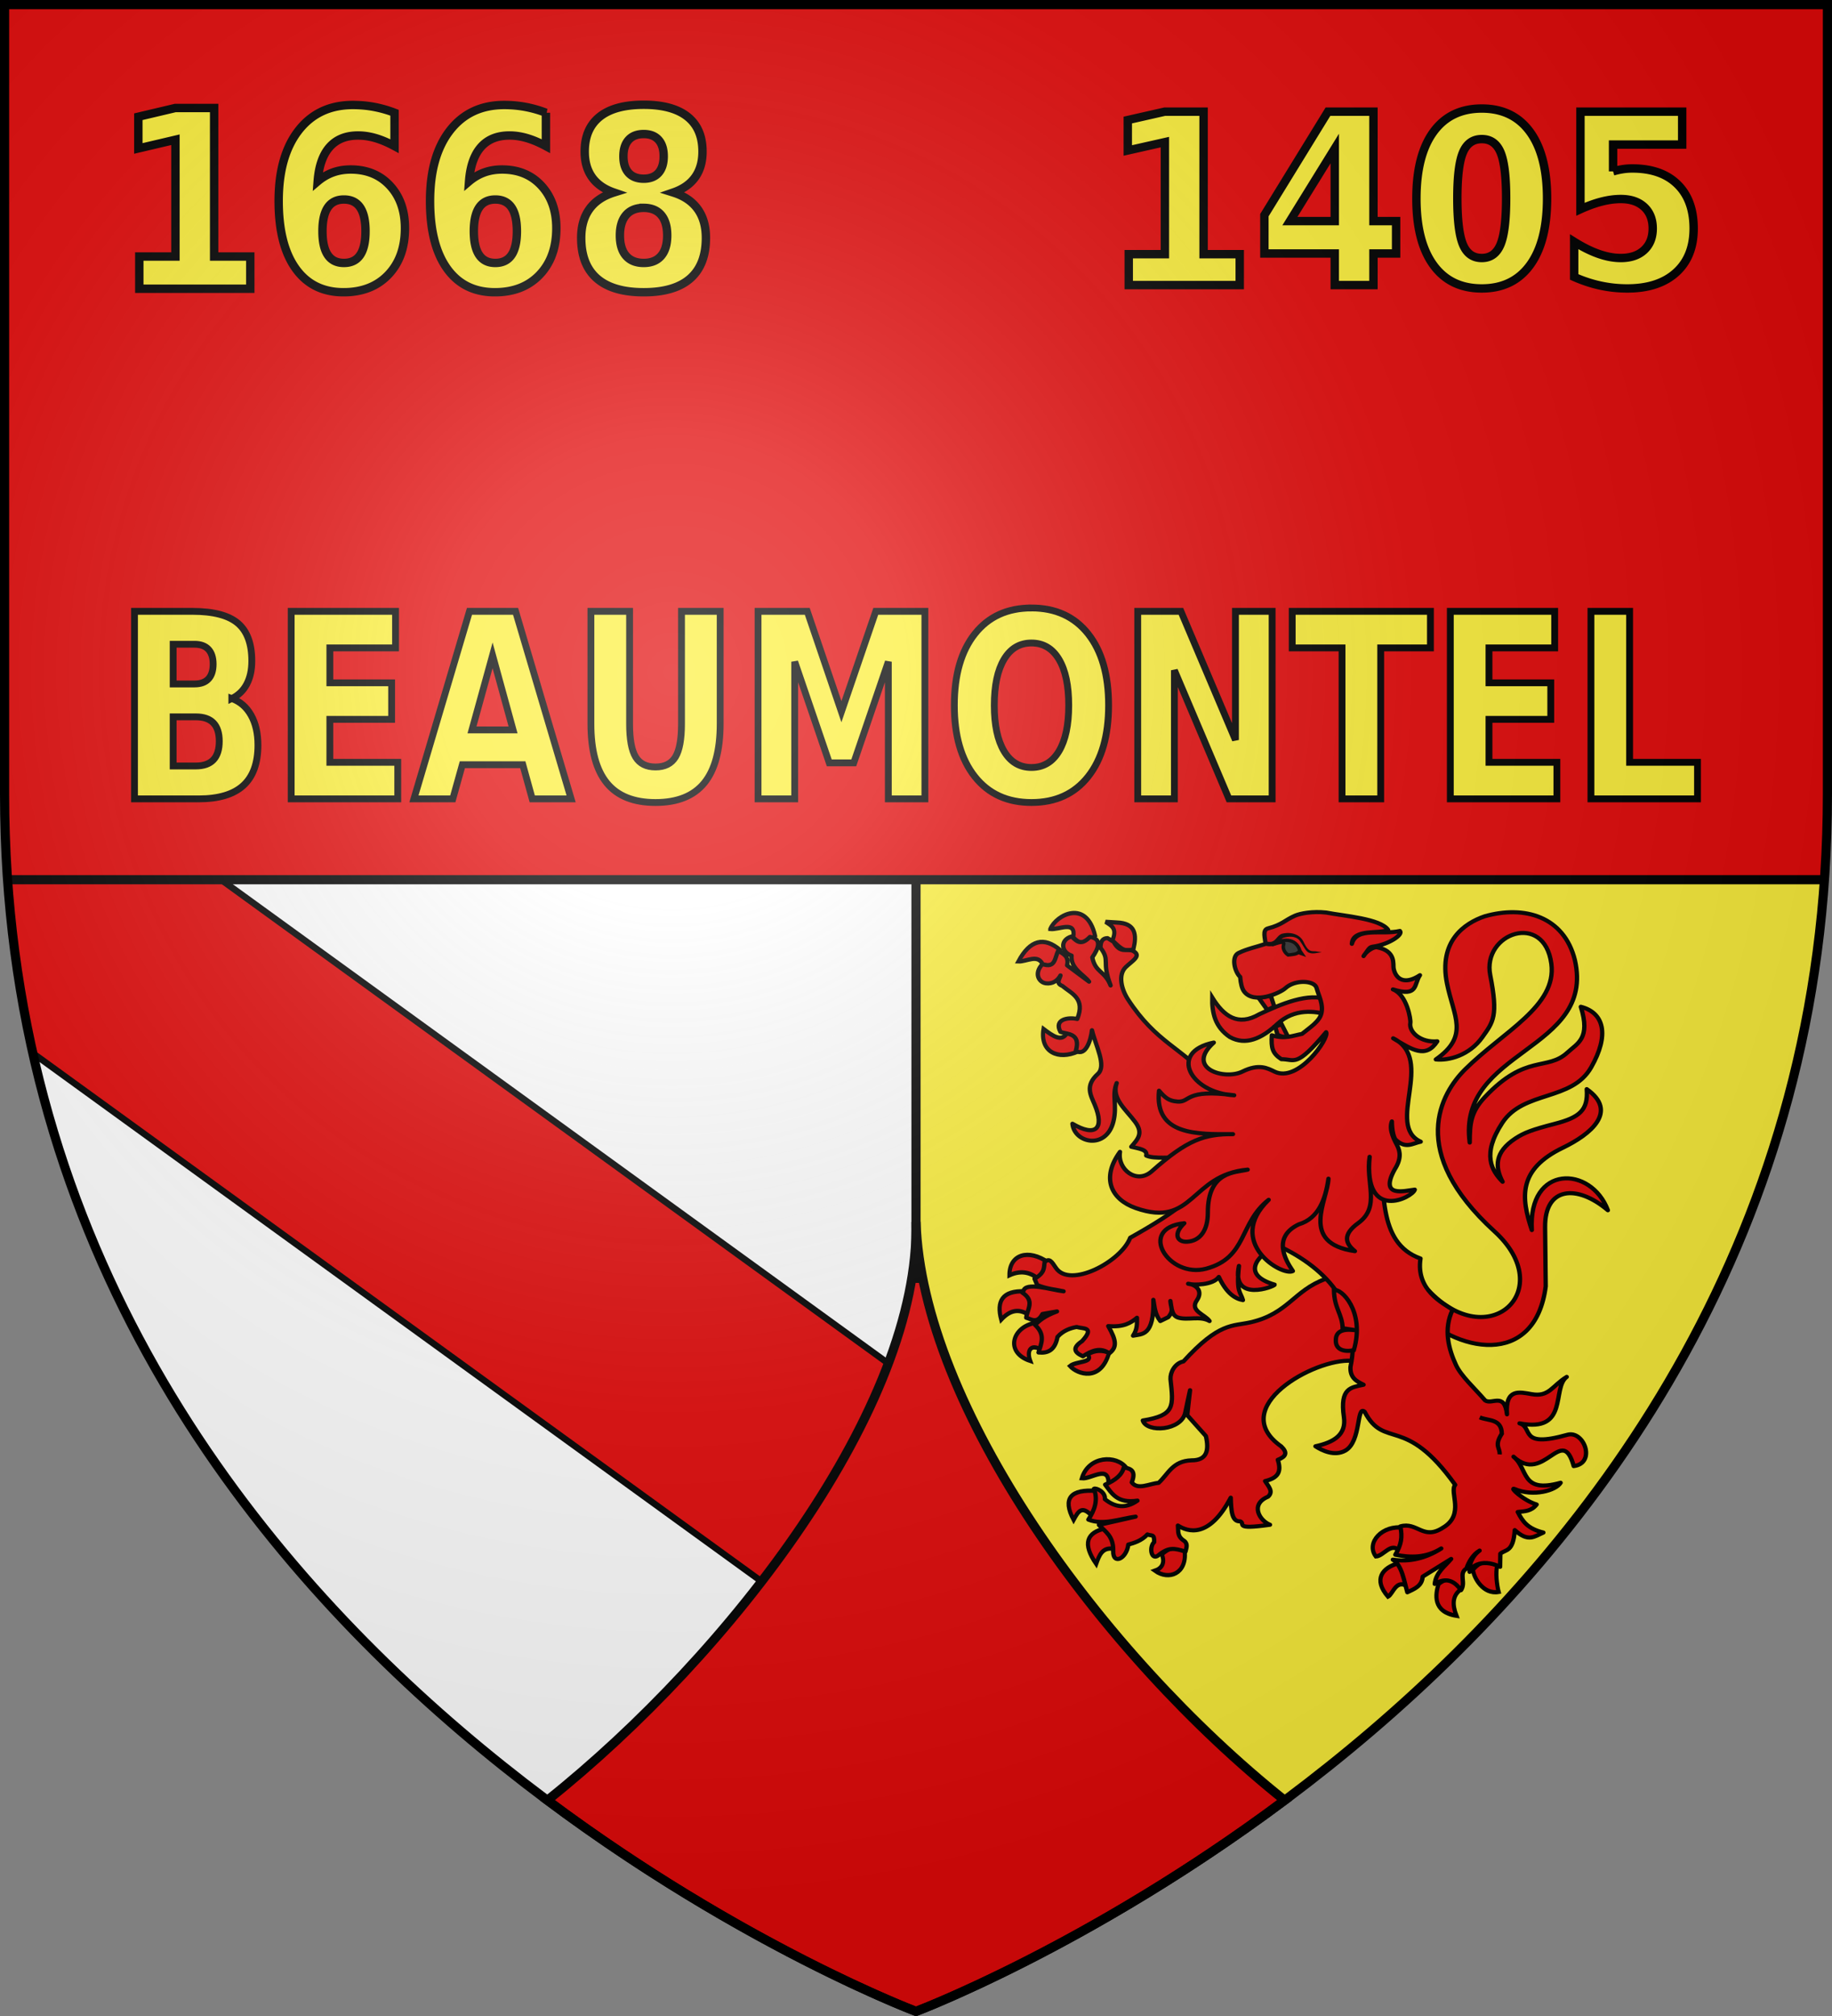
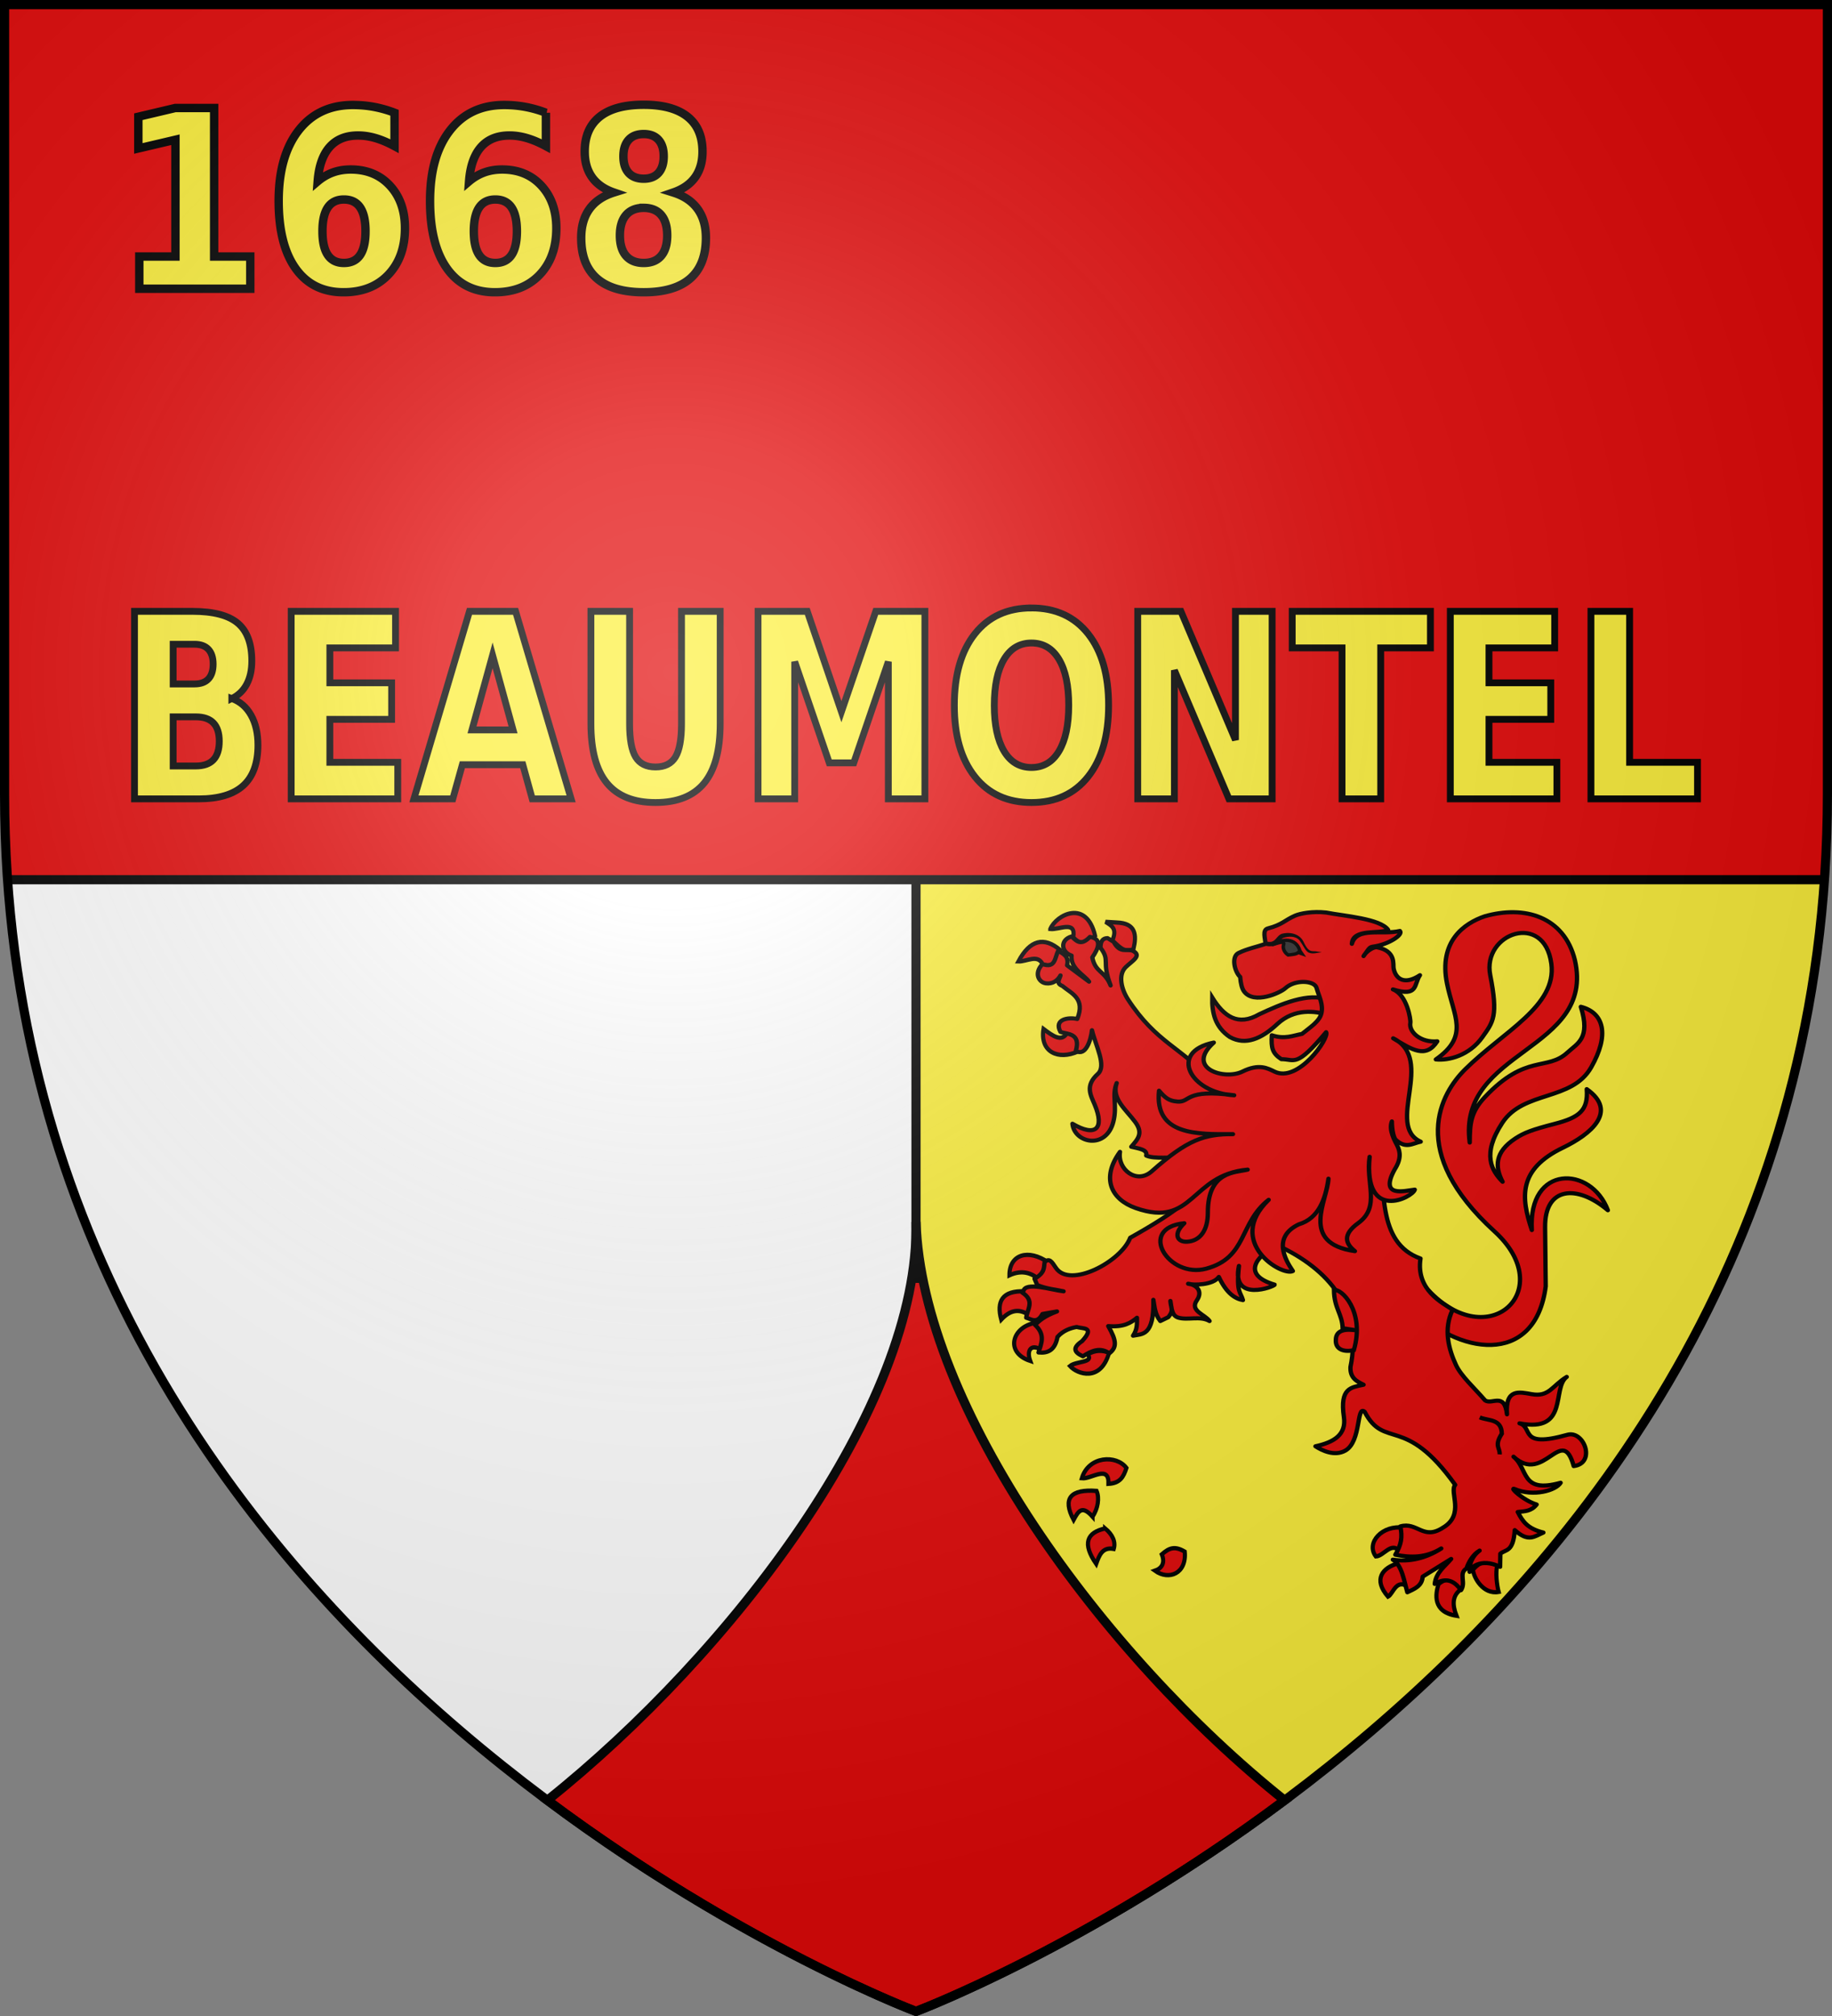
<svg xmlns="http://www.w3.org/2000/svg" xmlns:xlink="http://www.w3.org/1999/xlink" width="600" height="660" version="1.0">
  <rect width="100%" height="100%" fill="#808080" stroke="none" />
  <defs>
    <g id="b">
      <path id="a" d="M0 0v1h.5z" transform="rotate(18 3.157 -.5)" />
      <use xlink:href="#a" width="810" height="540" transform="scale(-1 1)" />
    </g>
    <g id="d">
      <use xlink:href="#b" width="810" height="540" transform="rotate(72)" />
      <use xlink:href="#b" width="810" height="540" transform="rotate(144)" />
    </g>
    <g id="h">
      <path id="g" d="M0 0v1h.5z" transform="rotate(18 3.157 -.5)" />
      <use xlink:href="#g" width="810" height="540" transform="scale(-1 1)" />
    </g>
    <g id="i">
      <use xlink:href="#h" width="810" height="540" transform="rotate(72)" />
      <use xlink:href="#h" width="810" height="540" transform="rotate(144)" />
    </g>
    <path id="k" d="M-298.5-298.5h597V-40C298.5 246.31 0 358.5 0 358.5S-298.5 246.31-298.5-40z" />
    <path id="e" d="M2.922 27.673c0-5.952 2.317-9.844 5.579-11.013 1.448-.519 3.307-.273 5.018 1.447 2.119 2.129 2.736 7.993-3.483 9.121.658-.956.619-3.081-.714-3.787-.99-.524-2.113-.253-2.676.123-.824.552-1.729 2.106-1.679 4.108z" />
    <radialGradient id="f" cx="-80" cy="-80" r="405" gradientUnits="userSpaceOnUse">
      <stop offset="0" style="stop-color:#fff;stop-opacity:.31" />
      <stop offset=".19" style="stop-color:#fff;stop-opacity:.25" />
      <stop offset=".6" style="stop-color:#6b6b6b;stop-opacity:.125" />
      <stop offset="1" style="stop-color:#000;stop-opacity:.125" />
    </radialGradient>
  </defs>
  <path d="M1.5 1.5V260c0 9.525.33 18.858.969 28C21.03 553.65 300 658.5 300 658.5V1.5z" style="fill:#fff;stroke-width:3" />
  <path d="M300 1.5v657S578.97 553.65 597.531 288c.64-9.142.969-18.475.969-28V1.5z" style="fill:#fcef3c;stroke-width:3" />
-   <path d="M2.469 288a379 379 0 0 0 8.312 56.813l239.125 173.28c17.724-23.044 31.91-47.192 41.469-71.405L72.406 288z" style="fill:#e20909;fill-opacity:1;stroke:#000;stroke-width:2.121;stroke-miterlimit:4;stroke-dasharray:none;stroke-opacity:1" />
  <path d="M0 100c1.43 60.4-60.566 141.376-120.719 189.375C-56.722 337.153 0 358.5 0 358.5s56.722-21.347 120.719-69.125C60.567 241.376 1.964 160.399 0 100z" style="fill:#e20909;stroke:#000;stroke-width:3;stroke-opacity:1" transform="translate(300 300)" />
  <path d="M0 120V-31.062" style="opacity:1;fill:none;fill-opacity:1;stroke:#000;stroke-width:3;stroke-linecap:butt;stroke-linejoin:round;stroke-miterlimit:4;stroke-dasharray:none;stroke-opacity:1" transform="translate(300 300)" />
  <path d="M1.5 1.5V260c0 9.525.33 18.858.969 28H597.53c.64-9.142.969-18.475.969-28V1.5H1.5" style="opacity:1;fill:#e20909;fill-opacity:1;stroke:none;stroke-width:2;stroke-linecap:butt;stroke-linejoin:round;stroke-miterlimit:4;stroke-dasharray:none;stroke-opacity:1" />
  <path d="M2.469 288H597.53" style="opacity:1;fill:none;fill-opacity:1;stroke:#000;stroke-width:3;stroke-linecap:butt;stroke-linejoin:round;stroke-miterlimit:4;stroke-dasharray:none;stroke-opacity:1" />
  <path d="M-236.282-76.086q2.995 0 4.54-1.645 1.546-1.645 1.546-4.852 0-3.167-1.546-4.832t-4.54-1.666h-7.007v12.995zm.428 26.852q3.816 0 5.74-2.015t1.925-6.086q0-3.99-1.908-5.983-1.908-1.995-5.757-1.995h-7.435v16.079zm11.777-22.082q4.08 1.48 6.316 5.469 2.237 3.988 2.237 9.787 0 8.882-4.803 13.24-4.803 4.36-14.606 4.36h-21.021v-61.394h19.014q10.231 0 14.82 3.865t4.59 12.378q0 4.481-1.678 7.628-1.679 3.145-4.869 4.667zm19.442-28.538h34.18v11.966h-21.515v11.432h20.232v11.966h-20.232v14.063h22.239v11.966h-34.904zm75.86 50.209h-19.804l-3.125 11.184h-12.731l18.192-61.393h15.1l18.192 61.393h-12.732zm-16.646-11.391h13.455l-6.71-24.426zm38.95-38.818h12.666v36.803q0 7.607 1.99 10.877 1.99 3.269 6.497 3.269 4.54 0 6.53-3.27 1.99-3.268 1.99-10.876v-36.803h12.665v36.803q0 13.035-5.23 19.41-5.231 6.373-15.955 6.373-10.692 0-15.922-6.374t-5.23-19.409zm54.74 0h16.12L-24.426-67l11.25-32.855H2.912v61.393H-9.063v-44.904L-20.38-50.262h-8.027l-11.316-33.103v44.904H-51.73zm89.546 10.362q-5.79 0-8.981 5.346t-3.191 15.05q0 9.664 3.19 15.01 3.192 5.345 8.982 5.345 5.823 0 9.013-5.346 3.191-5.344 3.191-15.009 0-9.704-3.19-15.05-3.192-5.346-9.014-5.346zm0-11.473q11.843 0 18.554 8.471t6.71 23.398q0 14.886-6.71 23.357-6.712 8.47-18.554 8.471-11.81 0-18.538-8.471T12.55-69.096q0-14.926 6.727-23.398 6.727-8.47 18.538-8.47zm34.805 1.11h14.145l17.863 42.109v-42.108h12.008v61.393H102.49L84.627-80.568v42.107H72.62zm50.595 0h45.266v11.967h-16.284v49.427h-12.665v-49.427h-16.317zm51.78 0h34.18v11.967H187.66v11.432h20.231v11.966H187.66v14.063h22.238v11.966h-34.904zm46.055 0h12.665v49.428h22.239v11.966H221.05z" style="font-size:67.373px;font-style:normal;font-variant:normal;font-weight:700;font-stretch:normal;text-align:start;line-height:125%;writing-mode:lr-tb;text-anchor:start;fill:#fcef3c;fill-opacity:1;stroke:#000;stroke-width:2.236;stroke-linecap:butt;stroke-linejoin:miter;stroke-miterlimit:4;stroke-opacity:1;font-family:Bitstream Vera Sans" transform="translate(300 300)" />
  <path d="M-254.378-216.017h11.838v-38.237l-12.151 2.853v-10.382l12.081-2.853h12.743v48.62h11.838v10.54h-36.349zm67.022-18.663q-3.517 0-5.275 2.596t-1.758 7.786 1.758 7.786 5.275 2.595q3.55 0 5.31-2.595 1.757-2.596 1.758-7.786 0-5.19-1.759-7.786t-5.31-2.596zm16.572-28.41v10.936q-3.307-1.783-6.232-2.635t-5.71-.852q-5.988 0-9.33 3.784-3.343 3.785-3.9 11.234 2.298-1.942 4.979-2.913t5.85-.97q7.972 0 12.864 5.31 4.89 5.309 4.891 13.907 0 9.51-5.466 15.236-5.466 5.725-14.657 5.725-10.132 0-15.685-7.786t-5.553-22.09q0-14.661 6.493-23.042 6.494-8.38 17.808-8.38 3.586 0 6.964.634a38.5 38.5 0 0 1 6.684 1.902zm33.006 28.41q-3.516 0-5.274 2.596-1.76 2.595-1.759 7.786 0 5.19 1.759 7.786t5.274 2.595q3.552 0 5.31-2.595t1.758-7.786-1.758-7.786-5.31-2.596zm16.573-28.41v10.936q-3.308-1.783-6.232-2.635t-5.71-.852q-5.989 0-9.33 3.784-3.344 3.785-3.9 11.234 2.298-1.942 4.978-2.913 2.681-.97 5.85-.97 7.972 0 12.864 5.31t4.892 13.907q0 9.51-5.466 15.236-5.466 5.725-14.658 5.725-10.132 0-15.685-7.786t-5.553-22.09q0-14.661 6.493-23.042 6.494-8.38 17.809-8.38 3.586 0 6.963.634a38.5 38.5 0 0 1 6.685 1.902zm32.031 31.144q-3.76 0-5.78 2.338-2.019 2.337-2.019 6.697 0 4.358 2.02 6.676t5.779 2.318q3.726 0 5.71-2.318t1.984-6.676q0-4.399-1.984-6.717t-5.71-2.318zm-9.783-5.032q-4.735-1.624-7.138-4.993-2.402-3.368-2.402-8.4 0-7.488 4.909-11.412 4.909-3.922 14.414-3.922 9.436 0 14.344 3.903 4.91 3.903 4.91 11.431 0 5.032-2.42 8.4t-7.155 4.993q5.292 1.665 7.99 5.409 2.7 3.744 2.699 9.45 0 8.797-5.136 13.294-5.134 4.497-15.232 4.497-10.131 0-15.302-4.497-5.17-4.498-5.17-13.294 0-5.706 2.698-9.45 2.7-3.745 7.99-5.409zm3.133-11.847q0 3.526 1.723 5.428 1.725 1.902 4.927 1.902 3.133 0 4.84-1.902 1.705-1.901 1.705-5.429 0-3.525-1.706-5.408-1.706-1.882-4.839-1.882-3.203 0-4.927 1.902-1.722 1.902-1.723 5.388z" style="font-size:55.322px;font-style:normal;font-variant:normal;font-weight:700;font-stretch:normal;text-align:start;line-height:125%;writing-mode:lr-tb;text-anchor:start;fill:#fcef3c;fill-opacity:1;stroke:#000;stroke-width:2.75;stroke-linecap:butt;stroke-linejoin:miter;stroke-miterlimit:4;stroke-opacity:1;font-family:Bitstream Vera Sans" transform="translate(300 300)" />
-   <path d="M69.677-216.785h11.837v-36.691l-12.15 2.738v-9.962l12.08-2.738h12.744v46.653h11.837v10.114H69.677zm67.474-34.6-14.693 23.764h14.693zm-2.228-12.053h14.901v35.817h7.416v10.608h-7.416v10.342h-12.673v-10.342h-23.048v-12.547zm58.352 28.326q0-10.645-1.828-15-1.828-4.351-6.145-4.353-4.317 0-6.163 4.354-1.845 4.353-1.845 15 0 10.76 1.845 15.17t6.163 4.41q4.282 0 6.128-4.41 1.845-4.41 1.845-15.17zm13.404.114q0 14.107-5.57 21.768-5.571 7.66-15.807 7.661-10.271 0-15.841-7.661-5.571-7.661-5.571-21.768 0-14.143 5.57-21.805 5.571-7.66 15.842-7.661 10.236 0 15.807 7.661 5.57 7.662 5.57 21.805zm10.933-28.44h33.319v10.76H228.3v8.783a24 24 0 0 1 3.08-.703 20.4 20.4 0 0 1 3.22-.247q9.507 0 14.798 5.19t5.292 14.467q0 9.202-5.762 14.41-5.763 5.21-15.998 5.21a41.6 41.6 0 0 1-8.757-.932q-4.335-.932-8.617-2.833v-11.52q4.248 2.661 8.06 3.992t7.19 1.33q4.874 0 7.677-2.604t2.803-7.053q0-4.486-2.803-7.072-2.804-2.585-7.677-2.585-2.89 0-6.163.817-3.272.818-7.032 2.528z" style="font-size:54.192px;font-style:normal;font-variant:normal;font-weight:700;font-stretch:normal;text-align:start;line-height:125%;writing-mode:lr-tb;text-anchor:start;fill:#fcef3c;fill-opacity:1;stroke:#000;stroke-width:2.75;stroke-linecap:butt;stroke-linejoin:miter;stroke-miterlimit:4;stroke-opacity:1;font-family:Bitstream Vera Sans" transform="translate(300 300)" />
  <path d="M973.356 397.031c42.37 47.837 90.778.128 46.293-42.429-60.99-58.347-36.898-100.976-20.433-118.147 26.453-27.586 63.76-46.112 59.864-76.988-4.845-38.394-48.126-22.287-42.417 8.214 5.618 30.017 2.113 34.093-5.475 45.314-8.986 13.288-23.234 17.198-32.259 16.19 23.468-17.26 12.38-31.161 7.748-55.33-5.918-30.874 11.978-43.952 26.125-49.02 27.405-8.247 55.123-.016 62.618 31.95 14.317 66.57-81.786 64.992-72.976 133.018.063-13.874.64-22.17 10.614-33.29 28.45-31.717 43.076-18.643 57.228-32.4 6.92-6.726 16.158-10.208 9.24-33.33 16.165 4.322 19.99 20.553 7.172 44.19-13.476 24.85-46.828 16.768-61.623 40.426-14.498 23.184-7.3 35.013.178 42.99-5.366-10.763-5.68-21.558 8.912-31.622 6.124-4.225 11.833-6.438 27.174-10.608 17.284-4.698 23.387-9.861 22.298-25.313 22.064 16.326 2.683 32.961-16.566 42.725-31.086 15.769-29.146 36.063-21.538 60.034-2.723-48.064 41.119-47.132 52.76-14.455-21.332-18.998-43.864-17.27-43.559 12.35l.444 43.094c-7.36 59.843-62.516 48.917-91.789 15.836" style="fill:#e20909;fill-opacity:1;stroke:#000;stroke-width:3;stroke-linejoin:round;stroke-miterlimit:4;stroke-dasharray:none;stroke-opacity:1" transform="matrix(.472 0 0 .449 8.197 243.934)" />
  <path d="M823.769 184.051c-.2 11.145 1.896 21.468 12.259 28.835 10.864 6.299 21.942 1.318 33.091-9.703 11.785-11.336 25.96-9.347 34.91-6.537 1.474-5.241-.334-7.372.067-10.882-13.38-5.784-32.862 3.193-47.692 10.479-14.849 9.024-24.58 1.463-32.635-12.192z" style="fill:#e20909;fill-opacity:1;stroke:#000;stroke-width:3;stroke-miterlimit:4;stroke-dasharray:none;stroke-opacity:1" transform="matrix(.472 0 0 .449 8.197 243.934)" />
  <g style="fill:#e20909;stroke:#000;stroke-width:2.954;stroke-opacity:1">
    <path d="M862.664 472.577c-7.188-9.211-27.082-8.293-31.832 7.086 6.816.68 19.456-9.608 19.006 3.82 8.305-.468 10.708-4.693 12.826-10.906z" style="fill:#e20909;fill-opacity:1;stroke:#000;stroke-width:2.954;stroke-linejoin:miter;stroke-miterlimit:4;stroke-dasharray:none;stroke-opacity:1" transform="matrix(.459 0 0 .477 -27.035 255.16)" />
    <path d="M838.453 505.987c-7.478-8.031-10.06-3.885-13.504 2.243-8.187-14.961-2.04-21.175 16.37-19.903 2.197 4.713 1.025 12.246-2.866 17.66zM847.459 514.084c-13.091 2.806-16.482 10.313-6.395 24.351 2.187-5.864 4.356-11.75 12.534-10.302 1.483-4.79-.707-9.68-6.14-14.05zM887.874 531.88c2.56 5.972-.09 9.655-4.86 11.238 9.901 6.854 22.754 1.966 21.23-13.112-7.109-4.021-11.075-2.607-16.37 1.873z" style="fill:#e20909;fill-opacity:1;stroke:#000;stroke-width:2.954;stroke-miterlimit:4;stroke-dasharray:none;stroke-opacity:1" transform="matrix(.459 0 0 .477 -27.035 255.16)" />
  </g>
-   <path d="M902.195 389.296c-21.876 8.405-25.737 25.267-51.771 31.54-12.595 3.033-21.761-.203-46.594 28.514-6.256 1.476-9.233 8.194-9.004 12.917 1.983 19.86 3.315 26.379-19.222 30.177 2.745 9.163 27.102 7.553 29.512-6.056.377-2.127 3.268-16.022 3.268-16.022l-1.973 18.182 12.95 15.239c2.355 10.512.694 17.756-9.923 17.714-13.285.43-16.216 10.078-22.865 16.417-6.383.543-14.494 5.494-18.623-.366 3.424-9.072-1.4-10.125-5.537-10.867-1.233 5.499-6.024 9.47-12.943 12.53 4.723 6.417 8.308 13.88 22.434 11.664-8.686 6.404-16.04 4.5-22.627-1.077.627-5.36-6.34-8.522-7.572-7.563 2.984 8.44.405 15.643-3.883 22.466 10.3 4.324 21.751-.579 32.788-2.16l-25.454 6.048c4.372 4.916 10.141 7.965 9.923 19.01-.349 10.403 9.243 5.786 10.466-4.694 3.85-1.125 9.169-2.682 13.262-7.403 2.617 1.318 4.965-.799 4.674 5.616-3.613 3.457-2.12 13.416 2.668 9.827 7.298-6.304 10.98-5.525 19.087-2.914.418-2.304 1.895-5.421-.799-7.726-5.255-3.515-4.025-6.97-4.49-11.284 6.615 4.402 21.47 10.087 36.671-20.306.291 9.614.706 17.6 6.524 17.251 4.068 1.593-5.126 6.3 20.71 2.496-7.236-2.96-14.093-14.905-1.356-20.45 4-3.798.23-7.596-2.037-11.394 8.65-2.234 11.665-6.35 8.812-15.495 5.693-2.381 6.993-5.143 2.34-9.827-38.152-28.308 23.167-64.233 48.704-62.382l21.572-13.826L928.08 388z" style="fill:#e20909;fill-opacity:1;stroke:#000;stroke-width:3;stroke-linejoin:round;stroke-miterlimit:4;stroke-dasharray:none;stroke-opacity:1" transform="matrix(.472 0 0 .449 8.197 243.934)" />
  <g style="fill:#e20909;stroke:#000;stroke-width:2.954;stroke-opacity:1">
    <path d="M799.626 342.685c-5.852-4.625-12.566-5.83-20.464-2.342-.056-14.538 13.622-18.222 27.626-8.897-1.412 4.639-3.066 9.057-7.162 11.239zM773.28 370.783c-3.419-12.474.547-20.053 16.881-19.435 2.937 3.872 7.292 6.562 3.07 16.391-7.79-5.24-14.203-2.924-19.952 3.044zM798.09 372.89c4.946 6.322 8.193 12.644 4.35 18.967-8.001-5.031-11.16.056-8.442 7.258-18.46-5.81-12.894-23.612 4.093-26.225zM834.925 394.666c5.494-3.163 10.533-2.989 15.347-1.17-5.978 20.376-22.706 14.734-27.881 9.132 4.344-3.472 17.501-2.217 12.534-7.962z" style="fill:#e20909;fill-opacity:1;stroke:#000;stroke-width:2.954;stroke-miterlimit:4;stroke-dasharray:none;stroke-opacity:1" transform="matrix(.459 0 0 .477 -27.035 255.16)" />
  </g>
  <g style="fill:#e20909;stroke:#000;stroke-width:2.954;stroke-opacity:1">
    <path d="M828.018 186.74c-13.82 6.043-27.245.561-24.555-15.454 6.568 4.735 12.686 9.137 16.626 3.044 5.688.234 9.047 3.454 7.93 12.41zM802.95 127.031c-3.537-7.426-11.437-1.875-17.393-2.107 8.263-14.803 18.254-17.275 29.928-7.727-2.034 6.026-3.863 12.314-12.534 9.834zM808.322 102.68c6.403.636 18.51-6.186 16.371 5.62 4.844 5.575 10.078 4.72 15.603-.937-6.06-25.406-27.664-14.525-31.974-4.683zM852.574 110.64c3.55-8.067-.098-10.077-4.86-12.877l7.93.468c13.867.447 14.36 8.545 12.022 18.264-7.023 3.063-10.621-2.492-15.092-5.854z" style="fill:#e20909;fill-opacity:1;stroke:#000;stroke-width:2.954;stroke-miterlimit:4;stroke-dasharray:none;stroke-opacity:1" transform="matrix(.459 0 0 .477 -27.035 255.16)" />
  </g>
  <g style="fill:#e20909;stroke:#000;stroke-width:2.954;stroke-opacity:1">
    <path d="M1060.277 513.615c3.647 6.117 1 11.122-2.813 15.923-6.094-6.431-11.19 3.576-16.883 3.746-7.364-9.437 4.845-21.822 19.696-19.669zM1063.603 554.123c.897-4.801 1.242-9.466-6.907-16.156-11.329 3.055-18.268 10.955-7.418 22.947 3.764-1.828 5.655-12.549 14.324-6.79zM1085.345 552.25c7.949-6.469 14.594-1.902 15.859 3.747-5.95 4.148-6.17 10.254-3.07 18.03-17.188-2.611-15.061-14.877-12.79-21.777zM1127.295 539.138c-1.437 5.246-.349 13.895.941 18.517-11.056 1.957-17.877-9.844-18.335-15.24 4.608-5.116 8.694-6.899 17.394-3.277z" style="fill:#e20909;fill-opacity:1;stroke:#000;stroke-width:2.954;stroke-miterlimit:4;stroke-dasharray:none;stroke-opacity:1" transform="matrix(.459 0 0 .477 -27.035 255.16)" />
  </g>
  <path d="M726.137 139.518c-8.187 2.54-7.158 11.524.043 13.929-.834 9.593 8.557 13.883 12.142 19.05l-15.24-11.9c1.456-7.059-2.956-8.25-6.112-10.69-2.492 4.688-1.77 13.276-10.977 9.746-6.135 6.782-2.533 13.407 2.414 14.053 4.283.56 7.937-1.644 10.072-5.78-.543 2.682-3.45 5.7 1.245 7.631 6.536 5.733 16.17 9.145 10.374 24.14-6.124-1.431-16.37.057-11.619 9.445 4.782 1.746 14.182.686 10.676 13.75 6.73 4.474 10.393-7.658 11.18-15.007 2.64 11.526 10.247 25.967 4.098 31.819-9.138 8.696-5 15.45-2.15 22.628 6.784 17.089.838 23.807-15.5 13.738 1.275 14.251 23.502 19.231 28.425-1.622 2.8-11.859-1.248-19.07 2.288-28.045-3.827 11.254 6.517 19.442 12.854 28.434 5.898 8.37 1.563 12.658-2.754 18.02 5.073 1.329 11.495 1.99 10.374 6.422 5.7 2.758 17.696.77 23.46 1.791l4.577 31.158c-9.048 8.504-24.126 18.13-39.137 26.965-6.42 17.65-41.926 37.09-51.554 21.999-3.05-4.781-4.508-7.329-7.814-4.318-.738 3.895.608 7.578-7.017 12.24l1.849 4.57c6.775 2.879 12.24 3.137 18.296 4.572-8.833-1.048-26.597-7.294-27.926-.017l-.744.923c9.02 6.11 3.368 12.25 2.753 18.36 3.763 1.111 7.517 4.587 11.28-2.758l10.072-1.85c-9.579 3.82-11.939 6.743-15.278 9.784 7.5 7.279 4.338 13.677 2.452 20.173 6.606.688 11.39-1.66 13.199-11.382 3.966-4.759 9.393-6.52 13.358-7.242 4.112 1.51 12.957-.353 3.66 10.35-7.238 5.064-5.114 8.4.603 11.032 6.102-4.266 12.195-6.772 18.296-2.154 5.398-4.346 5.075-9.232-.725-19.87 10.732.932 15.55-2.242 19.927-6.083-.009 4.152.423 8.173-2.716 13.109 6.09-1.403 14.683.686 14.08-26.172.936 5.16.998 10.32 4.82 15.48l5.564-2.83c4.054-5.194 1.737-6.633 1.452-11.827.886 4.82.662 10.659 5.508 12.178 6.531 2.048 15.05-1.534 21.653 2.48-3.105-4.783-13.89-7.383-8.864-15.01 4.711-7.15-.847-11.724-5.993-12.2 3.54 1.145 17.238 1.165 21.298-4.962 5.39 12.07 11.332 15.907 16.721 16.91-1.514-5.97-4.75-5.157-2.753-24.95-5.577 27.266 25.035 14.926 24.746 13.654-22.777-7.048-13.429-20.384 1.585-28.824 36.758 17.739 59.253 47.069 51.04 88.89-.338 8.065 4.379 10.476 9.092 12.92-8.395 2.01-16.659 1.9-13.656 23.574 1.764 12.74-6.727 18.343-19.73 21.306 4.527 3.084 13.226 7.574 20.683 3.177 11.298-6.661 7.647-33.639 13.457-28.299 13.919 27.815 27.793 1.728 62.82 53.229-4.242 5.346 6.898 21.67-8.46 31.204-13.776 9.482-17.793-4.45-29.613-.907 1.571 7.863.698 13.376-3.47 20.664 10.63 2.188 21.245 2.389 31.876-4.57-10.44 7.087-22.27 10.108-33.612 8.16 6.316 3.89 7.862 15.76 10.072 23.8 4.866-2.479 10.213-4.485 10.638-11.41l19.768-12.92c-4.488 5.59-10.617 10.002-11.393 18.247 7.899-5.07 13.626-2.308 18.22 4.533 3.669-5.715-1.896-12.14 3.812-15.813 1.38-4.506 4.41-10.195 9.09-13.049-5.375 4.055-7.632 11.115-6.916 15.524-.621-2.128 7.225-10.817 21.15-3.67l.177-9.587c3.833-3.33 8.904-.959 9.996-17.189 9.492 9.046 13.515 4.664 19.843 1.776-11.074-2.874-14.436-8.174-17.763-14.998 4.918-.577 9.282-.391 13.081-5.453-9.542-3.054-19.271-13.055-15.274-11.282 13.131 5.822 28.62 1.091 31.915-4.572-27.992 8.124-22.201-10.24-32.67-19.002 21.166 20.694 33.646-24.194 41.761 6.838 15.64-1.98 7.29-26.273-4.414-22.817-34.046 10.051-23.365-5.417-33.178-8.35 34.612 7.094 22.131-25.657 32.745-33.861-10.167 6.483-12.16 14.913-24.464 12.555-8.337-1.522-18.299-4.3-16.976 14.733-1.811-16.45-10.351-6.691-15.203-10.162-7.4-9.058-16.635-17.707-20.205-25.815-4.93-11.196-8.952-25.996-2.29-40.278-7.03-4.965-25.642-14.382-22.32-37.342-30.543-11.435-24.603-51.462-28.352-84.394L822.37 244.123c-19.886-23.781-37.38-26.984-57.076-58.745-4.506-7.266-7.08-17.873-1.503-23.522 4.586-4.646 11.514-8.386 4.747-11.95-4.376-1.578-8.752 2.22-13.128-6.422l-4.263-2.758c-3.19-.005-4.967 2.146-4.904 7.027 7.025 9.835.465 9.224 7.017 27.502-4.154-10.957-10.613-9.289-12.69-20.475 4.1-6.311 7.148-13.445-1.645-14.96-6.48 7.088-9.447 2.823-12.789-.302z" style="fill:#e20909;fill-opacity:1;stroke:#000;stroke-width:3;stroke-linejoin:round;stroke-miterlimit:4;stroke-dasharray:none;stroke-opacity:1" transform="matrix(.472 0 0 .449 8.197 243.934)" />
  <path d="M908.235 397.446c.147 13.1 5.755 17.376 6.04 27.71l10.943 1.787c-8.983-1.53-15.618-.733-15.688 6.853-.342 7.172 6.042 8.937 12.51 7.345 7.894-28.497-8.91-45.368-13.805-43.695z" style="fill:#e20909;fill-opacity:1;stroke:#000;stroke-width:3;stroke-miterlimit:4;stroke-dasharray:none;stroke-opacity:1" transform="matrix(.472 0 0 .449 8.197 243.934)" />
  <path d="M1009.405 490.178c5.998 2.66 15.074.836 15.315 11.88-5.54 9.076-1.143 10.191-1.51 15.122" style="opacity:.98;fill:none;fill-opacity:1;stroke:#000;stroke-width:3;stroke-miterlimit:4;stroke-dasharray:none;stroke-opacity:1" transform="matrix(.472 0 0 .449 8.197 243.934)" />
-   <path d="m876.477 212.96-4.561-9.418-4.443 1.68 1.607 6.003c4.156 1.965 3.879 1.166 7.397 1.735zM856.034 184.366l8.355-1.663 2.456 7.991-4.836 2.426z" style="fill:#e20909;fill-opacity:1;stroke:#000;stroke-width:3;stroke-miterlimit:4;stroke-dasharray:none;stroke-opacity:1" transform="matrix(.472 0 0 .449 8.197 243.934)" />
  <path d="M896.136 176.948c-1.491-5.339-14.823-6.259-21.671.358-3.438 3.322-21.675 12.085-28.58 2.33-1.444-2.041-2.348-5.624-2.725-10.616-3.904-3.774-6.33-14.813-1.122-17.454 6.177-3.132 12.458-4.403 18.687-6.605-.05-3.776-2.425-10.167 1.627-11.282 10.237-2.818 11.567-5.985 18.983-9.357 3.515-1.598 12.203-3.37 21.566-2.231 12.57 2.579 37.5 4.43 42.914 12.601-5.942 3.317-24.604-1.21-25.152 10.208 3.417-12.548 20.698-6.302 33.329-9.398 2.524 2.534-7.402 9.777-18.448 11.414-2.988.443-2.77 1.26-6.751 6.921 1.782-3.516 7.023-6.875 9.254-6.437 13.487 2.649 11.032 12.596 11.587 15.49 1.377 7.175 7.136 12.533 18.28 4.865-4.368 6.486-.882 16.206-18.736 10.364 9.79 3.827 12.449 22.27 12.069 24.37-1.188 6.566 7.063 14.608 18.687 13.484-7.958 12.832-17.407 6.218-30.597-2.2 29.592 15.412-5.71 63.6 19.104 75.39-5.634 1.177-10.26 5.476-17.332-1.407-1.28-1.246-2.64-6.64-2.679-13.377-2.38 6.504 2.235 14.463 3.727 17.627 2.14 4.54 2.876 9.743-1.853 17.52-10.811 20.852 7.247 15.376 14.015 14.586-1.439 5.762-35.718 24.06-31.327-23.942-2.866 18.895 7.69 36.25-7.689 48.159-11.74 8.845-8.744 15.404-2.511 20.65-38.762-5.771-18.925-37.118-18.374-52.848-2.085 15.045-6.75 28.967-20.61 33.298-18.118 9.193-9.737 25.337-4.078 34.048-7.435 4.173-47.093-21.065-16.807-51.935-20.674 16.98-14.607 42.082-43.328 50.196-26.172 7.394-48.12-29.627-15.204-33.134-8.046 8.014-4.815 13.88 1.923 13.484 9.106-.534 14.439-8.295 14.416-21.137-.054-30.708 19.272-29.177 27.629-31.425-39.83 3.753-37.372 42.984-77.711 28.01-17.008-6.314-24.154-21.782-10.874-40.98-1.992 12.729 11.582 23.975 22.077 14.159 24.818-23.213 36.698-27.147 56.34-27.057-24.598.114-54.622 1.015-51.316-31.682 4.438 5.495 7.033 7.468 12.803 7.922 9.229.728 4.79-9.451 39.338-4.584-30.512-1.67-45.9-31.648-14.153-38.44-19.938 18.833 7.393 27.616 19.906 21.137 11.553-5.981 17.408-2.4 22.315.082 16.438 8.314 38.117-24.521 35.73-28.771-21.01 26.204-21.436 19.657-31.086 19.667-6.172-4.285-7.162-8.121-6.585-17.431 9.088 3.103 14.705.167 20.946-1.007 5.773-4.916 12.22-9.181 13.448-15.061 1.367-6.555-1.521-11.808-3.401-18.542z" style="fill:#e20909;fill-opacity:1;stroke:#000;stroke-width:3;stroke-linejoin:round;stroke-miterlimit:4;stroke-dasharray:none;stroke-opacity:1" transform="matrix(.472 0 0 .449 8.197 243.934)" />
  <path d="M865.308 145.44c6.884-4.402 16.622-5.25 19.314 4.603l1.329 2.063-2.488-.913c-1.352 1.296-3.283 1.335-5.021 1.606l-2.028.232c-2.608-1.847-3.88-4.98-3.137-7.359 1.286-4.119-5.97-.298-7.97-.233z" style="fill:#313131;stroke:#000;stroke-width:2.438;stroke-opacity:1" transform="matrix(.472 0 0 .449 8.197 243.934)" />
  <path d="M871.945 137.61c-3.292 1.366-3.786 4.965-7.222 5.843-1.48.177-2.822-.133-2.822-.133l-.576 3.12s1.702.405 3.702.167c4.048.042 4.967-4.28 7.98-6.042 3.754-1.23 8.41-1.546 11.288 1.726 2.882 4.199 4.143 7.732 6.12 8.825 2.884 1.593 6.231.241 9.347-.107l-3.086-.485c-3.391-.87-5.577 1.796-9.447-6.914-2.939-6.613-10.406-7.482-15.284-6" style="fill:#000;fill-opacity:1;stroke:none;stroke-width:3;stroke-linecap:round;stroke-linejoin:round;stroke-miterlimit:4;stroke-dasharray:none;stroke-opacity:1" transform="matrix(.472 0 0 .449 8.197 243.934)" />
  <use xlink:href="#k" width="600" height="660" style="fill:url(#f)" transform="translate(300 300)" />
  <use xlink:href="#k" width="600" height="660" style="fill:none;stroke:#000;stroke-width:3" transform="translate(300 300)" />
</svg>